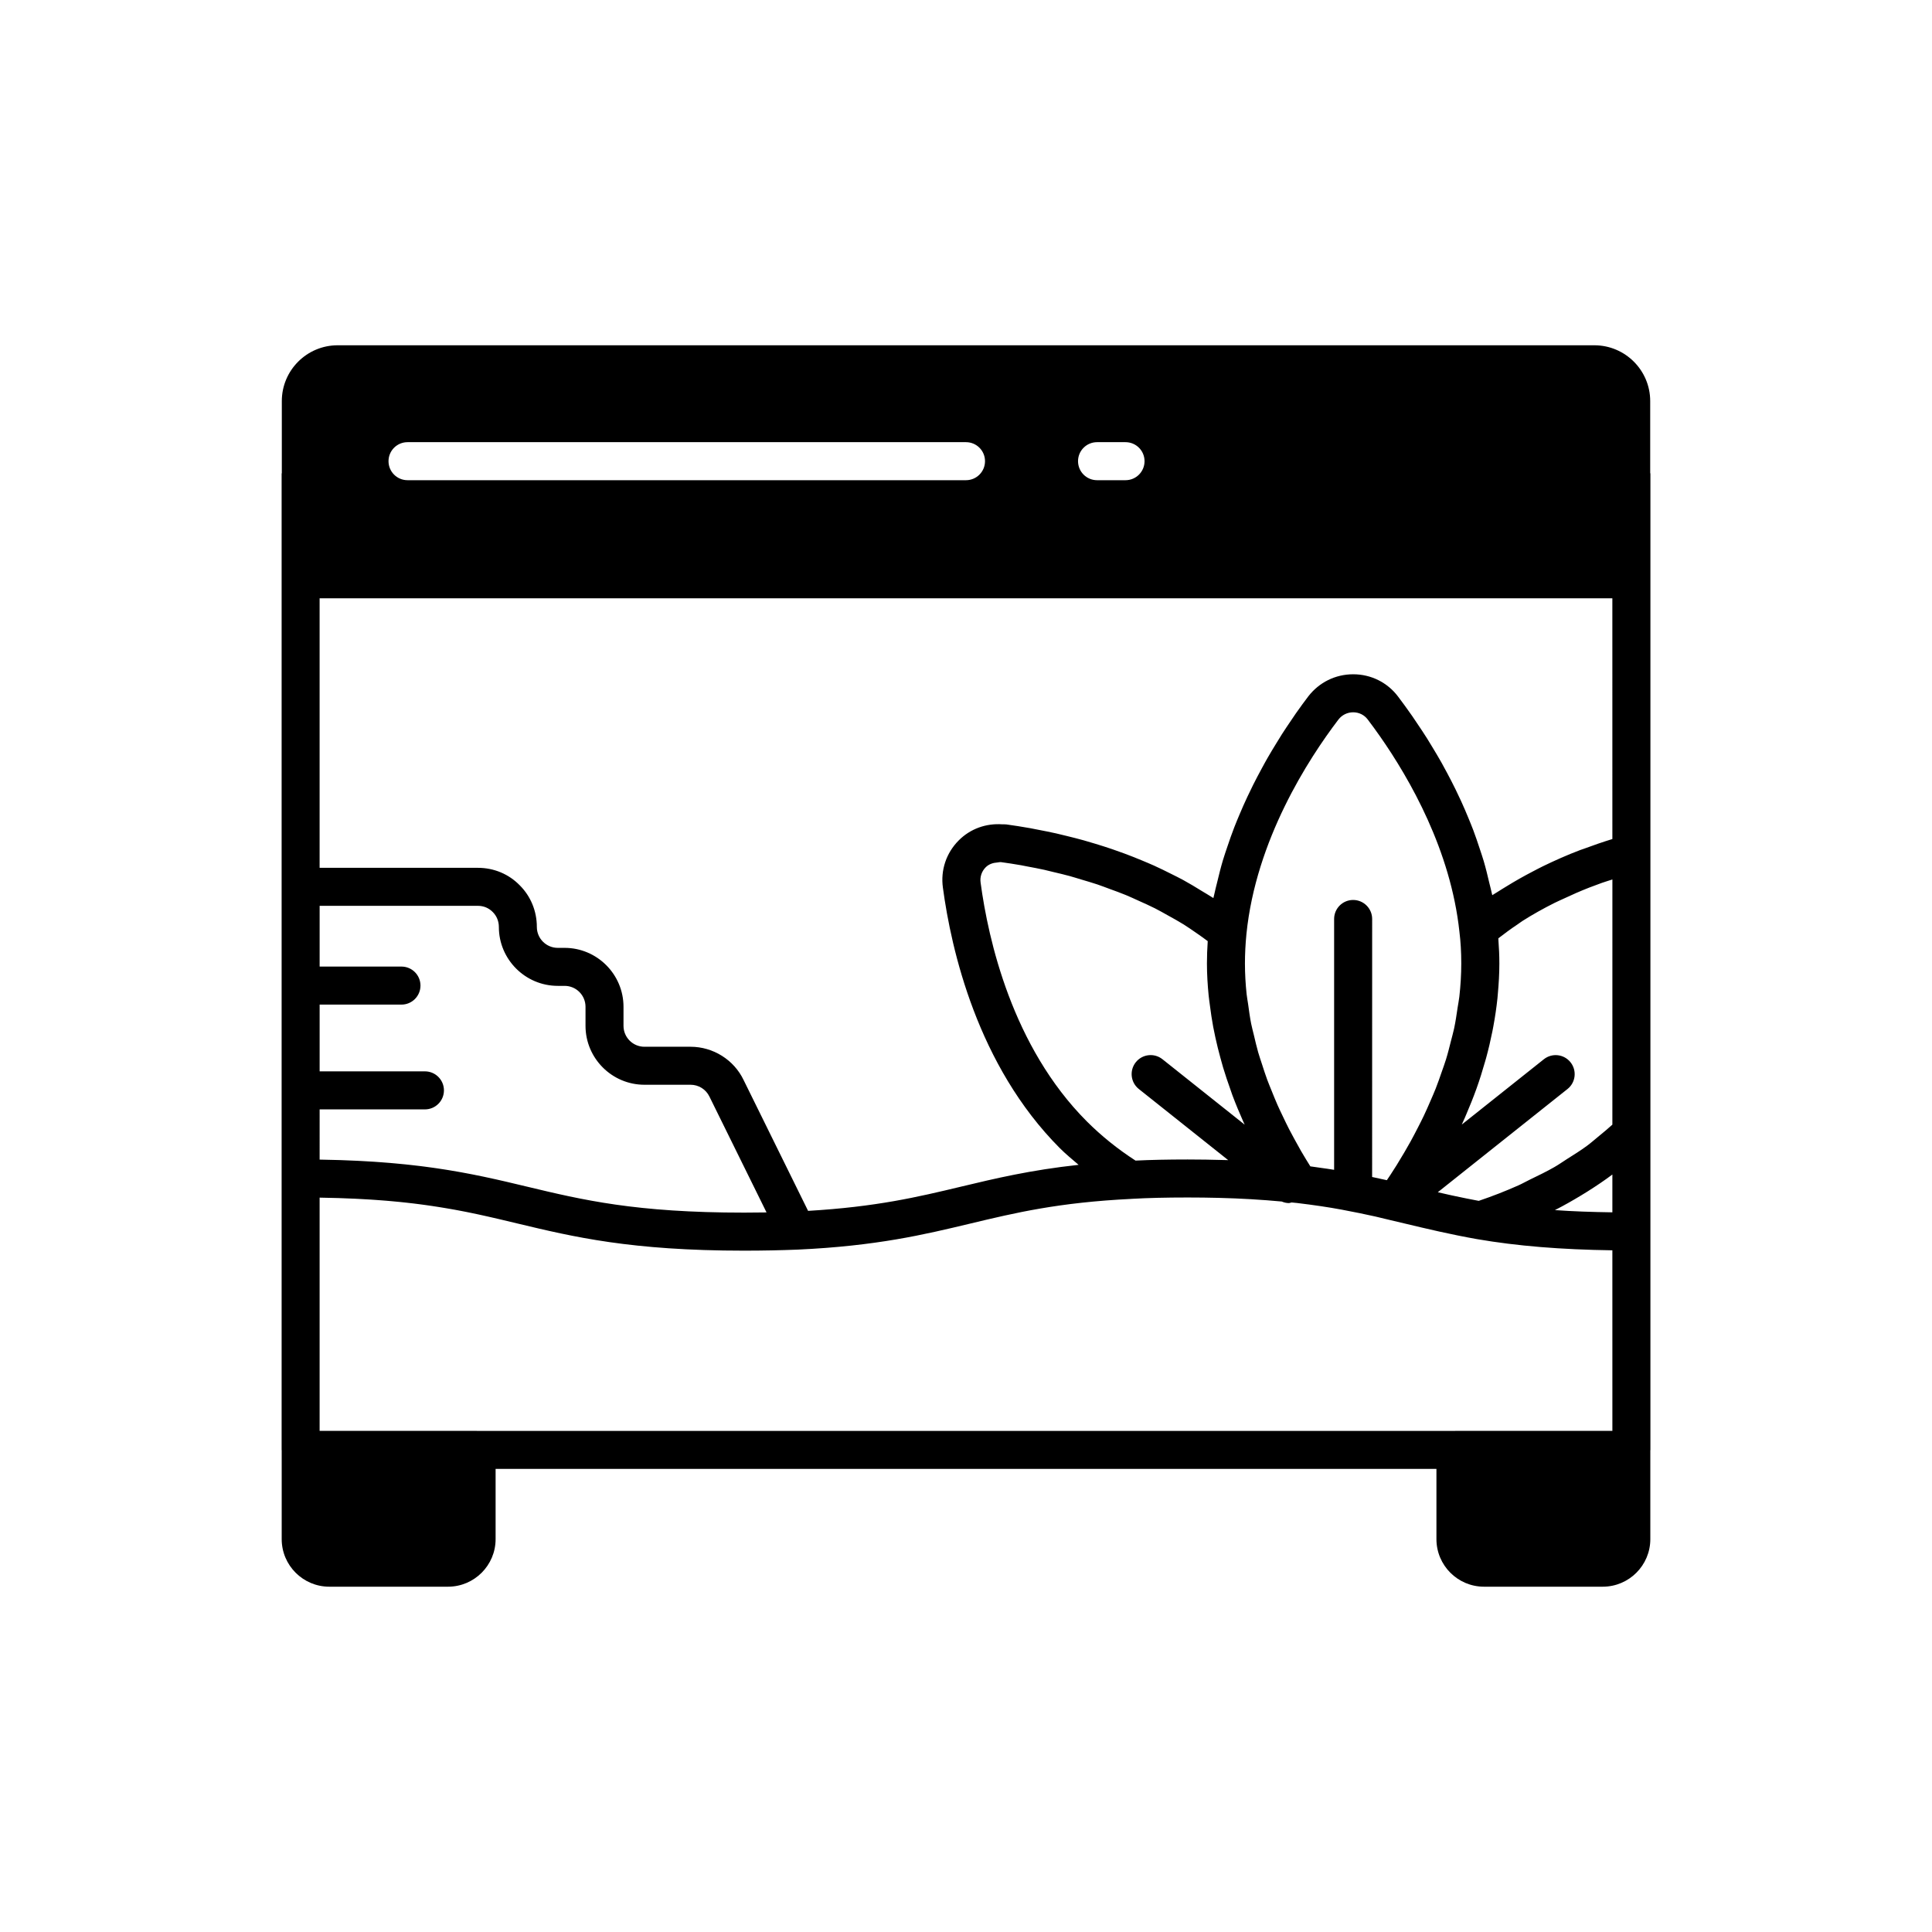
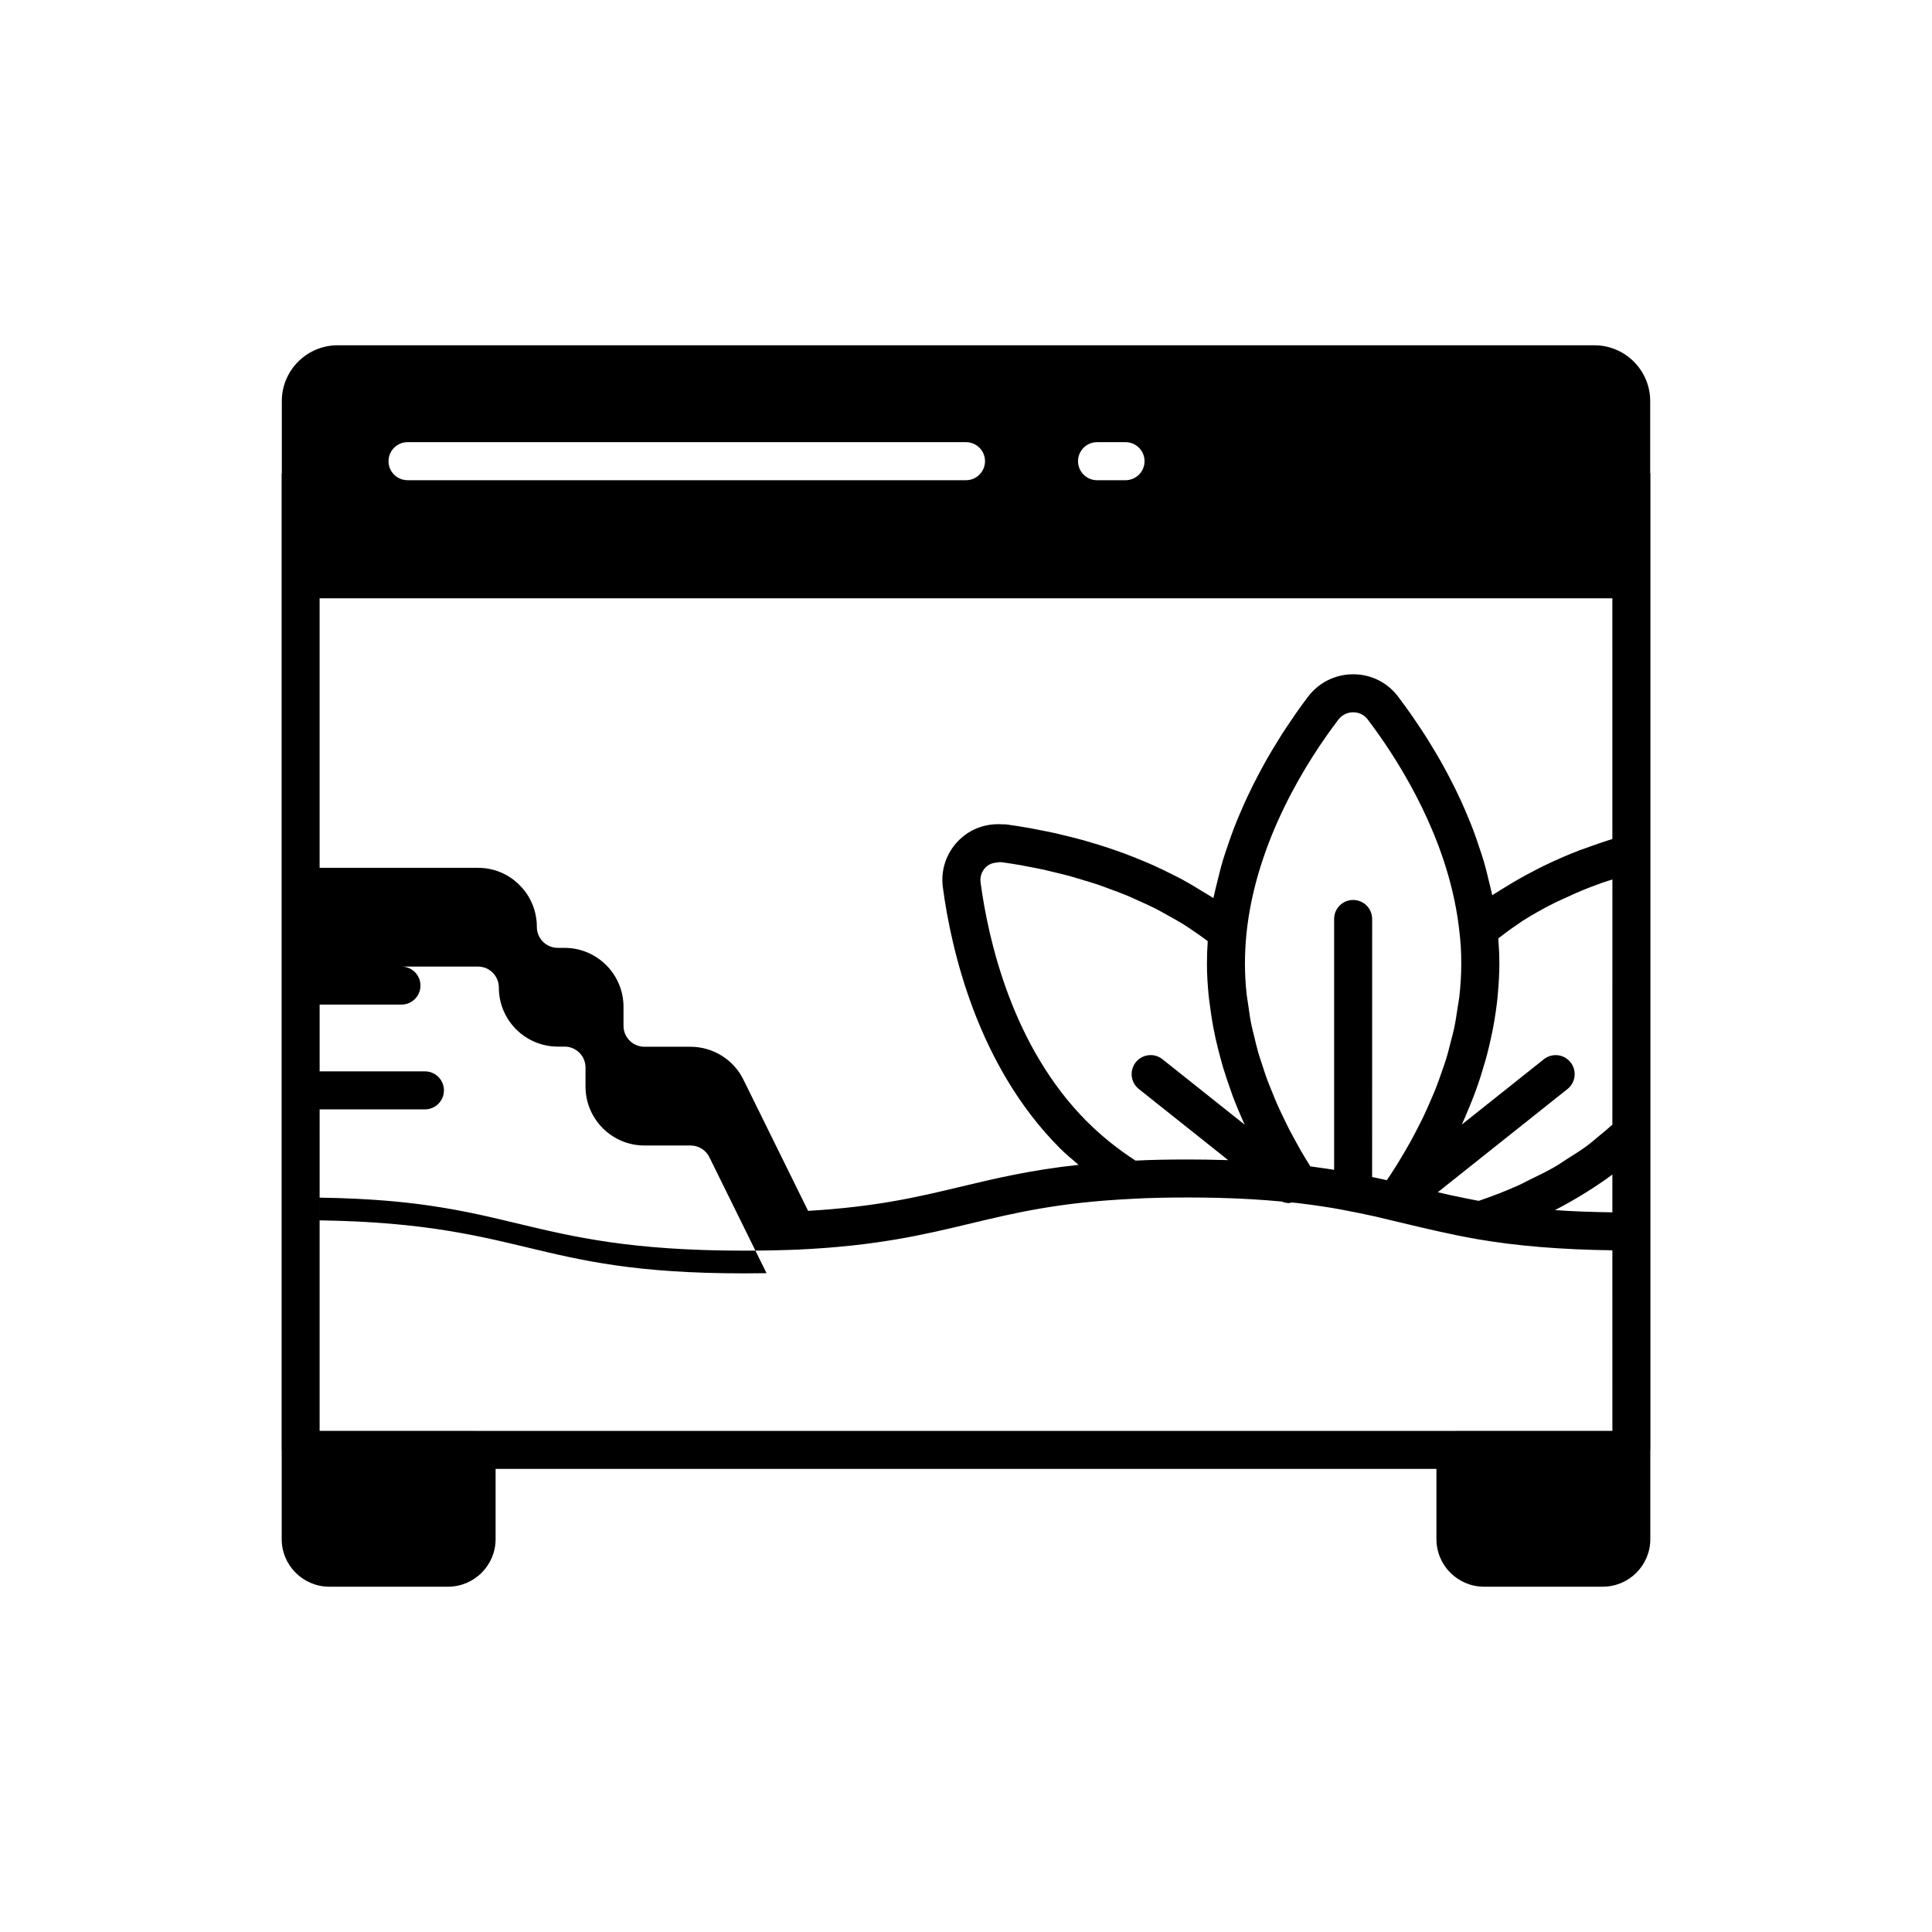
<svg xmlns="http://www.w3.org/2000/svg" fill="#000000" width="800px" height="800px" version="1.1" viewBox="144 144 512 512">
-   <path d="m581.32 269.3v-19.008c0-8.156-6.637-14.789-14.793-14.789h-333.05c-8.156 0-14.793 6.633-14.793 14.789v19.027c-0.004 0.086-0.051 0.156-0.051 0.242v258.68c0 0.035 0.02 0.062 0.02 0.098v23.547c0 6.953 5.656 12.605 12.609 12.605h31.469c6.953 0 12.609-5.652 12.609-12.605v-18.609h249.33v18.609c0 6.953 5.652 12.605 12.605 12.605h31.473c6.953 0 12.605-5.652 12.605-12.605v-23.523c0.004-0.043 0.023-0.078 0.023-0.121v-258.68c0-0.09-0.051-0.168-0.055-0.262zm-146.59-8.121h7.547c2.785 0 5.039 2.254 5.039 5.039s-2.254 5.039-5.039 5.039h-7.547c-2.785 0-5.039-2.254-5.039-5.039s2.254-5.039 5.039-5.039zm-182.73 0h148c2.785 0 5.039 2.254 5.039 5.039s-2.254 5.039-5.039 5.039h-148c-2.785 0-5.039-2.254-5.039-5.039s2.254-5.039 5.039-5.039zm-23.293 176.82h27.902c2.785 0 5.039-2.254 5.039-5.039s-2.254-5.039-5.039-5.039h-27.902v-17.691h21.684c2.785 0 5.039-2.254 5.039-5.039 0-2.785-2.254-5.039-5.039-5.039h-21.684v-16.098h41.953c1.496 0 2.879 0.57 3.938 1.656 1.031 1.031 1.605 2.43 1.605 3.938 0 8.609 7.008 15.617 15.621 15.617h1.805c3.055 0 5.539 2.484 5.539 5.539v5.047c0 8.613 7.008 15.621 15.617 15.621h12.227c2.125 0 4.074 1.211 5 3.144l15.129 30.691c-1.91 0.035-3.887 0.051-5.934 0.051-28.809 0-42.805-3.356-57.625-6.906-1.812-0.434-3.633-0.871-5.484-1.301-0.148-0.035-0.297-0.066-0.445-0.102-0.781-0.18-1.57-0.359-2.367-0.539-0.18-0.039-0.359-0.078-0.539-0.117-0.773-0.172-1.551-0.34-2.344-0.508-0.215-0.047-0.438-0.09-0.656-0.137-0.746-0.156-1.5-0.309-2.262-0.461-0.285-0.059-0.578-0.113-0.867-0.168-0.719-0.141-1.441-0.277-2.18-0.41-0.324-0.059-0.656-0.117-0.988-0.176-0.723-0.129-1.457-0.254-2.207-0.379-0.352-0.059-0.707-0.117-1.066-0.172-0.746-0.117-1.5-0.234-2.269-0.348-0.383-0.055-0.766-0.109-1.156-0.168-0.77-0.109-1.551-0.215-2.348-0.316-0.41-0.055-0.824-0.105-1.242-0.156-0.801-0.098-1.621-0.191-2.453-0.281-0.441-0.047-0.879-0.098-1.328-0.145-0.855-0.09-1.734-0.172-2.621-0.25-0.441-0.039-0.883-0.082-1.332-0.121-0.922-0.078-1.867-0.148-2.82-0.219-0.473-0.035-0.938-0.07-1.418-0.102-0.977-0.066-1.988-0.121-3.008-0.176-0.48-0.027-0.953-0.055-1.445-0.078-1.109-0.055-2.258-0.098-3.414-0.141-0.434-0.016-0.855-0.035-1.297-0.051-1.293-0.039-2.637-0.07-3.996-0.094-0.348-0.008-0.676-0.016-1.027-0.023-0.102 0-0.195-0.004-0.297-0.008zm342.59 85.188h-41.594c-0.023 0-0.047 0.016-0.074 0.016h-259.26c-0.027 0-0.047-0.016-0.074-0.016h-41.594v-61.797h0.184 0.078c1.617 0.023 3.18 0.062 4.699 0.109 0.352 0.012 0.684 0.027 1.031 0.039 1.168 0.039 2.324 0.082 3.441 0.137 0.477 0.023 0.926 0.051 1.391 0.074 0.949 0.051 1.895 0.102 2.805 0.16 0.535 0.035 1.047 0.074 1.566 0.109 0.809 0.059 1.613 0.117 2.394 0.18 0.543 0.043 1.066 0.094 1.59 0.141 0.727 0.066 1.453 0.133 2.156 0.203 0.535 0.055 1.059 0.113 1.586 0.168 0.66 0.07 1.312 0.145 1.949 0.223 0.535 0.062 1.062 0.129 1.586 0.199 0.598 0.078 1.191 0.156 1.773 0.238 0.531 0.074 1.055 0.148 1.57 0.227 0.543 0.082 1.078 0.16 1.605 0.246 0.531 0.086 1.062 0.168 1.586 0.258 0.492 0.082 0.98 0.168 1.465 0.25 0.527 0.094 1.051 0.184 1.566 0.277 0.469 0.086 0.926 0.176 1.387 0.262 0.512 0.098 1.027 0.195 1.531 0.297 0.434 0.086 0.867 0.176 1.297 0.266 0.52 0.105 1.039 0.215 1.551 0.324 0.395 0.086 0.785 0.172 1.176 0.258 0.531 0.117 1.062 0.23 1.59 0.352 0.34 0.078 0.68 0.156 1.02 0.234 0.574 0.133 1.152 0.262 1.723 0.395 0.109 0.023 0.215 0.051 0.328 0.078 1.637 0.383 3.269 0.773 4.906 1.168 14.73 3.527 29.969 7.176 59.965 7.176 5.086 0 9.738-0.102 14.023-0.27 0.043 0 0.09 0 0.137-0.004 20.953-0.961 33.539-3.977 45.707-6.887 12.043-2.883 23.414-5.609 42.77-6.559 0.012 0 0.016-0.008 0.027-0.008 0.004 0 0.012 0.004 0.016 0 4.281-0.246 9.141-0.363 14.859-0.363 2.82 0 5.543 0.035 8.195 0.102 5.941 0.148 11.461 0.48 16.727 0.969 0.613 0.25 1.246 0.414 1.891 0.414 0.254 0 0.484-0.125 0.734-0.164 0.457 0.047 0.938 0.082 1.391 0.133 4.535 0.547 8.406 1.121 11.809 1.754l4.832 0.945c2.844 0.57 5.535 1.191 8.285 1.879l3.793 0.898c5.875 1.402 11.949 2.848 18.973 4.098h0.016c0.004 0 0.008 0.004 0.008 0.004 10.762 1.852 22.363 2.777 35.902 2.969zm-106.99-115.36c0.086 0.895 0.223 1.762 0.336 2.648 0.242 1.906 0.52 3.789 0.867 5.648 0.184 0.969 0.383 1.922 0.59 2.875 0.391 1.785 0.824 3.535 1.301 5.269 0.238 0.871 0.465 1.742 0.723 2.594 0.602 2 1.258 3.949 1.949 5.867 0.18 0.5 0.336 1.016 0.523 1.508 0.898 2.391 1.859 4.703 2.859 6.945 0.133 0.293 0.266 0.578 0.395 0.867l-21.781-17.336c-2.188-1.742-5.352-1.371-7.078 0.801-1.73 2.18-1.371 5.348 0.801 7.078l23.691 18.855c-0.43-0.016-0.879-0.02-1.316-0.031-3.051-0.086-6.168-0.141-9.43-0.141-5.207 0-9.746 0.098-13.809 0.297-4.723-3.051-9.066-6.547-12.926-10.406-19.754-19.809-26.102-48.121-28.133-63.27-0.211-1.512 0.285-2.992 1.359-4.062 0.84-0.84 1.961-1.195 3.113-1.27 0.328-0.02 0.637-0.133 0.973-0.082 1.59 0.215 3.367 0.484 5.273 0.816 0.559 0.098 1.203 0.238 1.781 0.348 1.406 0.262 2.816 0.523 4.348 0.859 0.809 0.176 1.691 0.414 2.531 0.613 1.406 0.332 2.801 0.656 4.277 1.059 0.965 0.262 1.988 0.598 2.981 0.891 1.426 0.422 2.844 0.832 4.309 1.32 1.078 0.359 2.18 0.797 3.273 1.195 1.434 0.523 2.867 1.035 4.316 1.633 1.137 0.465 2.277 1.012 3.418 1.523 1.43 0.641 2.856 1.273 4.281 1.992 1.152 0.582 2.293 1.246 3.438 1.879 1.402 0.777 2.809 1.547 4.188 2.406 1.133 0.703 2.231 1.492 3.34 2.25 1.008 0.691 2.008 1.402 2.992 2.144-0.133 2.016-0.207 4-0.207 5.918 0 2.871 0.18 5.699 0.453 8.496zm38.289-25.328c-2.785 0-5.039 2.254-5.039 5.039v66.477c-0.547-0.09-1.094-0.176-1.664-0.262-0.527-0.078-1.113-0.156-1.66-0.234-0.984-0.141-1.926-0.285-2.977-0.422-0.367-0.586-0.73-1.172-1.102-1.781-0.457-0.754-0.914-1.512-1.375-2.305-0.598-1.035-1.195-2.125-1.789-3.219-0.465-0.852-0.926-1.699-1.383-2.59-0.582-1.133-1.145-2.32-1.711-3.508-0.445-0.934-0.895-1.852-1.32-2.816-0.547-1.234-1.062-2.523-1.578-3.805-0.398-0.992-0.812-1.965-1.188-2.984-0.496-1.344-0.934-2.738-1.387-4.129-0.332-1.023-0.688-2.031-0.988-3.078-0.426-1.477-0.77-3-1.129-4.519-0.242-1.02-0.523-2.016-0.73-3.051-0.34-1.695-0.566-3.441-0.809-5.18-0.125-0.902-0.305-1.781-0.402-2.691-0.281-2.668-0.441-5.379-0.441-8.121 0-2.508 0.133-5.152 0.398-7.836 2.523-24.879 16.375-46.289 24.383-56.805 0.941-1.215 2.363-1.914 3.902-1.914h0.02c1.52 0.004 2.914 0.695 3.812 1.879 0.996 1.309 2.078 2.785 3.223 4.418 7.996 11.418 18.801 30.359 21.098 51.852 0.328 2.633 0.492 5.387 0.492 8.41 0 2.973-0.188 5.898-0.508 8.781-0.109 0.98-0.312 1.926-0.457 2.894-0.277 1.879-0.547 3.762-0.941 5.594-0.238 1.117-0.555 2.195-0.832 3.297-0.414 1.629-0.812 3.266-1.305 4.848-0.352 1.133-0.754 2.227-1.141 3.336-0.516 1.484-1.027 2.973-1.594 4.406-0.438 1.105-0.91 2.172-1.375 3.246-0.59 1.363-1.184 2.727-1.812 4.039-0.5 1.051-1.02 2.066-1.543 3.082-0.641 1.25-1.285 2.492-1.945 3.688-0.543 0.98-1.094 1.934-1.645 2.875-0.668 1.137-1.336 2.254-2.008 3.332-0.559 0.891-1.109 1.758-1.668 2.606-0.316 0.488-0.633 0.945-0.949 1.414-1.273-0.297-2.586-0.574-3.902-0.848l0.008-68.375c0-2.785-2.254-5.039-5.039-5.039zm68.699 82.781c-5.359-0.078-10.469-0.25-15.23-0.59 0.012-0.004 0.02-0.012 0.031-0.016 2.379-1.211 4.652-2.508 6.871-3.848 0.582-0.352 1.164-0.707 1.734-1.066 2.238-1.414 4.418-2.871 6.481-4.418 0.035-0.027 0.078-0.051 0.113-0.078zm0-23.242c-1.133 1.043-2.336 2.031-3.543 3.019-1.082 0.887-2.117 1.809-3.258 2.648-1.637 1.207-3.418 2.309-5.18 3.422-1.129 0.715-2.195 1.48-3.375 2.156-2.066 1.188-4.289 2.258-6.512 3.332-1.023 0.496-1.973 1.047-3.031 1.52-3.352 1.492-6.848 2.863-10.512 4.102-2.254-0.418-4.375-0.855-6.461-1.301-0.461-0.102-0.934-0.199-1.391-0.301-1.012-0.223-2.004-0.457-3-0.684l34.375-27.355c2.176-1.73 2.535-4.898 0.801-7.078-1.73-2.176-4.894-2.543-7.078-0.801l-21.742 17.301c0.262-0.57 0.52-1.137 0.773-1.715 0.145-0.328 0.277-0.66 0.422-0.992 0.941-2.199 1.852-4.445 2.684-6.762 0.004-0.016 0.012-0.031 0.016-0.043 0.824-2.297 1.566-4.664 2.25-7.07 0.102-0.352 0.211-0.699 0.305-1.055 0.637-2.32 1.188-4.695 1.672-7.102 0.09-0.449 0.176-0.902 0.258-1.355 0.449-2.43 0.816-4.894 1.078-7.398 0.039-0.383 0.062-0.766 0.098-1.148 0.242-2.648 0.402-5.324 0.402-8.043 0-2.141-0.098-4.137-0.242-6.078-0.016-0.191-0.008-0.406-0.023-0.594 1.641-1.262 3.305-2.508 5.066-3.672 0.453-0.301 0.867-0.633 1.324-0.926 2.668-1.695 5.484-3.269 8.41-4.742 0.809-0.406 1.668-0.77 2.496-1.16 2.191-1.035 4.438-2.019 6.766-2.934 1.109-0.434 2.238-0.848 3.379-1.258 0.902-0.324 1.859-0.594 2.781-0.902zm0-75.684c-2.594 0.789-5.098 1.672-7.566 2.586-0.305 0.113-0.633 0.203-0.934 0.32-3.453 1.309-6.742 2.773-9.938 4.324-0.902 0.438-1.77 0.91-2.656 1.367-2.367 1.227-4.656 2.523-6.867 3.887-0.836 0.516-1.684 1.016-2.496 1.547-0.445 0.293-0.93 0.551-1.367 0.848-0.031-0.164-0.082-0.316-0.117-0.477-0.191-0.945-0.453-1.848-0.672-2.781-0.457-1.957-0.926-3.902-1.484-5.797-0.32-1.09-0.688-2.144-1.039-3.215-0.555-1.684-1.113-3.352-1.73-4.981-0.414-1.09-0.848-2.144-1.289-3.211-0.637-1.547-1.289-3.07-1.973-4.559-0.477-1.031-0.953-2.039-1.445-3.043-0.719-1.461-1.445-2.883-2.195-4.281-0.5-0.934-0.992-1.859-1.5-2.762-0.797-1.414-1.605-2.766-2.418-4.106-0.48-0.793-0.953-1.594-1.438-2.359-0.906-1.434-1.812-2.785-2.719-4.121-0.395-0.582-0.789-1.195-1.18-1.754-1.289-1.848-2.566-3.606-3.805-5.238-2.824-3.711-7.129-5.844-11.809-5.859h-0.051c-4.688 0-9.012 2.125-11.898 5.859-1.02 1.34-2.133 2.863-3.297 4.516-0.391 0.555-0.801 1.188-1.199 1.773-0.809 1.184-1.613 2.371-2.457 3.684-0.496 0.773-0.988 1.602-1.492 2.414-0.781 1.27-1.555 2.543-2.34 3.91-0.535 0.926-1.051 1.887-1.578 2.859-0.758 1.387-1.5 2.797-2.238 4.269-0.523 1.047-1.031 2.106-1.543 3.188-0.719 1.523-1.402 3.082-2.078 4.684-0.477 1.129-0.945 2.254-1.398 3.418-0.652 1.68-1.25 3.402-1.836 5.148-0.395 1.172-0.797 2.328-1.156 3.527-0.566 1.887-1.043 3.824-1.512 5.777-0.273 1.137-0.582 2.246-0.816 3.406-0.062 0.297-0.152 0.574-0.211 0.871-0.145-0.098-0.297-0.172-0.441-0.27-0.852-0.559-1.719-1.043-2.578-1.57-1.664-1.027-3.328-2.043-5.023-2.965-1.027-0.559-2.055-1.055-3.086-1.574-1.555-0.781-3.102-1.551-4.664-2.25-1.086-0.488-2.164-0.934-3.246-1.383-1.52-0.629-3.023-1.23-4.535-1.789-1.09-0.402-2.164-0.785-3.246-1.156-1.504-0.512-2.984-0.984-4.465-1.43-1.047-0.316-2.082-0.633-3.113-0.918-1.516-0.422-2.992-0.793-4.473-1.152-0.938-0.227-1.879-0.473-2.797-0.676-1.629-0.363-3.191-0.672-4.75-0.969-0.695-0.133-1.41-0.289-2.09-0.41-2.215-0.391-4.356-0.73-6.383-1.004-0.348-0.047-0.684 0-1.031-0.023-4.316-0.305-8.465 1.164-11.539 4.238-3.332 3.324-4.867 7.91-4.215 12.555 2.195 16.375 9.137 47.117 30.984 69.023 1.559 1.559 3.285 2.973 4.977 4.422-12.777 1.387-22.078 3.606-31.133 5.773-11.547 2.769-22.582 5.367-40.555 6.426l-17.09-34.672c-2.559-5.359-8.078-8.82-14.062-8.82h-12.227c-3.055 0-5.539-2.488-5.539-5.543v-5.047c0-8.609-7.008-15.617-15.617-15.617h-1.805c-3.055 0-5.543-2.484-5.543-5.539 0-4.195-1.617-8.121-4.508-11.012-2.922-3.008-6.867-4.66-11.109-4.66h-41.953v-71.422h342.59z" />
+   <path d="m581.32 269.3v-19.008c0-8.156-6.637-14.789-14.793-14.789h-333.05c-8.156 0-14.793 6.633-14.793 14.789v19.027c-0.004 0.086-0.051 0.156-0.051 0.242v258.68c0 0.035 0.02 0.062 0.02 0.098v23.547c0 6.953 5.656 12.605 12.609 12.605h31.469c6.953 0 12.609-5.652 12.609-12.605v-18.609h249.33v18.609c0 6.953 5.652 12.605 12.605 12.605h31.473c6.953 0 12.605-5.652 12.605-12.605v-23.523c0.004-0.043 0.023-0.078 0.023-0.121v-258.68c0-0.09-0.051-0.168-0.055-0.262zm-146.59-8.121h7.547c2.785 0 5.039 2.254 5.039 5.039s-2.254 5.039-5.039 5.039h-7.547c-2.785 0-5.039-2.254-5.039-5.039s2.254-5.039 5.039-5.039zm-182.73 0h148c2.785 0 5.039 2.254 5.039 5.039s-2.254 5.039-5.039 5.039h-148c-2.785 0-5.039-2.254-5.039-5.039s2.254-5.039 5.039-5.039zm-23.293 176.82h27.902c2.785 0 5.039-2.254 5.039-5.039s-2.254-5.039-5.039-5.039h-27.902v-17.691h21.684c2.785 0 5.039-2.254 5.039-5.039 0-2.785-2.254-5.039-5.039-5.039h-21.684h41.953c1.496 0 2.879 0.57 3.938 1.656 1.031 1.031 1.605 2.43 1.605 3.938 0 8.609 7.008 15.617 15.621 15.617h1.805c3.055 0 5.539 2.484 5.539 5.539v5.047c0 8.613 7.008 15.621 15.617 15.621h12.227c2.125 0 4.074 1.211 5 3.144l15.129 30.691c-1.91 0.035-3.887 0.051-5.934 0.051-28.809 0-42.805-3.356-57.625-6.906-1.812-0.434-3.633-0.871-5.484-1.301-0.148-0.035-0.297-0.066-0.445-0.102-0.781-0.18-1.57-0.359-2.367-0.539-0.18-0.039-0.359-0.078-0.539-0.117-0.773-0.172-1.551-0.34-2.344-0.508-0.215-0.047-0.438-0.09-0.656-0.137-0.746-0.156-1.5-0.309-2.262-0.461-0.285-0.059-0.578-0.113-0.867-0.168-0.719-0.141-1.441-0.277-2.18-0.41-0.324-0.059-0.656-0.117-0.988-0.176-0.723-0.129-1.457-0.254-2.207-0.379-0.352-0.059-0.707-0.117-1.066-0.172-0.746-0.117-1.5-0.234-2.269-0.348-0.383-0.055-0.766-0.109-1.156-0.168-0.77-0.109-1.551-0.215-2.348-0.316-0.41-0.055-0.824-0.105-1.242-0.156-0.801-0.098-1.621-0.191-2.453-0.281-0.441-0.047-0.879-0.098-1.328-0.145-0.855-0.09-1.734-0.172-2.621-0.25-0.441-0.039-0.883-0.082-1.332-0.121-0.922-0.078-1.867-0.148-2.82-0.219-0.473-0.035-0.938-0.07-1.418-0.102-0.977-0.066-1.988-0.121-3.008-0.176-0.48-0.027-0.953-0.055-1.445-0.078-1.109-0.055-2.258-0.098-3.414-0.141-0.434-0.016-0.855-0.035-1.297-0.051-1.293-0.039-2.637-0.07-3.996-0.094-0.348-0.008-0.676-0.016-1.027-0.023-0.102 0-0.195-0.004-0.297-0.008zm342.59 85.188h-41.594c-0.023 0-0.047 0.016-0.074 0.016h-259.26c-0.027 0-0.047-0.016-0.074-0.016h-41.594v-61.797h0.184 0.078c1.617 0.023 3.18 0.062 4.699 0.109 0.352 0.012 0.684 0.027 1.031 0.039 1.168 0.039 2.324 0.082 3.441 0.137 0.477 0.023 0.926 0.051 1.391 0.074 0.949 0.051 1.895 0.102 2.805 0.16 0.535 0.035 1.047 0.074 1.566 0.109 0.809 0.059 1.613 0.117 2.394 0.18 0.543 0.043 1.066 0.094 1.59 0.141 0.727 0.066 1.453 0.133 2.156 0.203 0.535 0.055 1.059 0.113 1.586 0.168 0.66 0.07 1.312 0.145 1.949 0.223 0.535 0.062 1.062 0.129 1.586 0.199 0.598 0.078 1.191 0.156 1.773 0.238 0.531 0.074 1.055 0.148 1.57 0.227 0.543 0.082 1.078 0.16 1.605 0.246 0.531 0.086 1.062 0.168 1.586 0.258 0.492 0.082 0.98 0.168 1.465 0.25 0.527 0.094 1.051 0.184 1.566 0.277 0.469 0.086 0.926 0.176 1.387 0.262 0.512 0.098 1.027 0.195 1.531 0.297 0.434 0.086 0.867 0.176 1.297 0.266 0.52 0.105 1.039 0.215 1.551 0.324 0.395 0.086 0.785 0.172 1.176 0.258 0.531 0.117 1.062 0.23 1.59 0.352 0.34 0.078 0.68 0.156 1.02 0.234 0.574 0.133 1.152 0.262 1.723 0.395 0.109 0.023 0.215 0.051 0.328 0.078 1.637 0.383 3.269 0.773 4.906 1.168 14.73 3.527 29.969 7.176 59.965 7.176 5.086 0 9.738-0.102 14.023-0.27 0.043 0 0.09 0 0.137-0.004 20.953-0.961 33.539-3.977 45.707-6.887 12.043-2.883 23.414-5.609 42.77-6.559 0.012 0 0.016-0.008 0.027-0.008 0.004 0 0.012 0.004 0.016 0 4.281-0.246 9.141-0.363 14.859-0.363 2.82 0 5.543 0.035 8.195 0.102 5.941 0.148 11.461 0.48 16.727 0.969 0.613 0.25 1.246 0.414 1.891 0.414 0.254 0 0.484-0.125 0.734-0.164 0.457 0.047 0.938 0.082 1.391 0.133 4.535 0.547 8.406 1.121 11.809 1.754l4.832 0.945c2.844 0.57 5.535 1.191 8.285 1.879l3.793 0.898c5.875 1.402 11.949 2.848 18.973 4.098h0.016c0.004 0 0.008 0.004 0.008 0.004 10.762 1.852 22.363 2.777 35.902 2.969zm-106.99-115.36c0.086 0.895 0.223 1.762 0.336 2.648 0.242 1.906 0.52 3.789 0.867 5.648 0.184 0.969 0.383 1.922 0.59 2.875 0.391 1.785 0.824 3.535 1.301 5.269 0.238 0.871 0.465 1.742 0.723 2.594 0.602 2 1.258 3.949 1.949 5.867 0.18 0.5 0.336 1.016 0.523 1.508 0.898 2.391 1.859 4.703 2.859 6.945 0.133 0.293 0.266 0.578 0.395 0.867l-21.781-17.336c-2.188-1.742-5.352-1.371-7.078 0.801-1.73 2.18-1.371 5.348 0.801 7.078l23.691 18.855c-0.43-0.016-0.879-0.02-1.316-0.031-3.051-0.086-6.168-0.141-9.43-0.141-5.207 0-9.746 0.098-13.809 0.297-4.723-3.051-9.066-6.547-12.926-10.406-19.754-19.809-26.102-48.121-28.133-63.27-0.211-1.512 0.285-2.992 1.359-4.062 0.84-0.84 1.961-1.195 3.113-1.27 0.328-0.02 0.637-0.133 0.973-0.082 1.59 0.215 3.367 0.484 5.273 0.816 0.559 0.098 1.203 0.238 1.781 0.348 1.406 0.262 2.816 0.523 4.348 0.859 0.809 0.176 1.691 0.414 2.531 0.613 1.406 0.332 2.801 0.656 4.277 1.059 0.965 0.262 1.988 0.598 2.981 0.891 1.426 0.422 2.844 0.832 4.309 1.32 1.078 0.359 2.18 0.797 3.273 1.195 1.434 0.523 2.867 1.035 4.316 1.633 1.137 0.465 2.277 1.012 3.418 1.523 1.43 0.641 2.856 1.273 4.281 1.992 1.152 0.582 2.293 1.246 3.438 1.879 1.402 0.777 2.809 1.547 4.188 2.406 1.133 0.703 2.231 1.492 3.34 2.25 1.008 0.691 2.008 1.402 2.992 2.144-0.133 2.016-0.207 4-0.207 5.918 0 2.871 0.18 5.699 0.453 8.496zm38.289-25.328c-2.785 0-5.039 2.254-5.039 5.039v66.477c-0.547-0.09-1.094-0.176-1.664-0.262-0.527-0.078-1.113-0.156-1.66-0.234-0.984-0.141-1.926-0.285-2.977-0.422-0.367-0.586-0.73-1.172-1.102-1.781-0.457-0.754-0.914-1.512-1.375-2.305-0.598-1.035-1.195-2.125-1.789-3.219-0.465-0.852-0.926-1.699-1.383-2.59-0.582-1.133-1.145-2.32-1.711-3.508-0.445-0.934-0.895-1.852-1.32-2.816-0.547-1.234-1.062-2.523-1.578-3.805-0.398-0.992-0.812-1.965-1.188-2.984-0.496-1.344-0.934-2.738-1.387-4.129-0.332-1.023-0.688-2.031-0.988-3.078-0.426-1.477-0.77-3-1.129-4.519-0.242-1.02-0.523-2.016-0.73-3.051-0.34-1.695-0.566-3.441-0.809-5.18-0.125-0.902-0.305-1.781-0.402-2.691-0.281-2.668-0.441-5.379-0.441-8.121 0-2.508 0.133-5.152 0.398-7.836 2.523-24.879 16.375-46.289 24.383-56.805 0.941-1.215 2.363-1.914 3.902-1.914h0.02c1.52 0.004 2.914 0.695 3.812 1.879 0.996 1.309 2.078 2.785 3.223 4.418 7.996 11.418 18.801 30.359 21.098 51.852 0.328 2.633 0.492 5.387 0.492 8.41 0 2.973-0.188 5.898-0.508 8.781-0.109 0.98-0.312 1.926-0.457 2.894-0.277 1.879-0.547 3.762-0.941 5.594-0.238 1.117-0.555 2.195-0.832 3.297-0.414 1.629-0.812 3.266-1.305 4.848-0.352 1.133-0.754 2.227-1.141 3.336-0.516 1.484-1.027 2.973-1.594 4.406-0.438 1.105-0.91 2.172-1.375 3.246-0.59 1.363-1.184 2.727-1.812 4.039-0.5 1.051-1.02 2.066-1.543 3.082-0.641 1.25-1.285 2.492-1.945 3.688-0.543 0.98-1.094 1.934-1.645 2.875-0.668 1.137-1.336 2.254-2.008 3.332-0.559 0.891-1.109 1.758-1.668 2.606-0.316 0.488-0.633 0.945-0.949 1.414-1.273-0.297-2.586-0.574-3.902-0.848l0.008-68.375c0-2.785-2.254-5.039-5.039-5.039zm68.699 82.781c-5.359-0.078-10.469-0.25-15.23-0.59 0.012-0.004 0.02-0.012 0.031-0.016 2.379-1.211 4.652-2.508 6.871-3.848 0.582-0.352 1.164-0.707 1.734-1.066 2.238-1.414 4.418-2.871 6.481-4.418 0.035-0.027 0.078-0.051 0.113-0.078zm0-23.242c-1.133 1.043-2.336 2.031-3.543 3.019-1.082 0.887-2.117 1.809-3.258 2.648-1.637 1.207-3.418 2.309-5.18 3.422-1.129 0.715-2.195 1.48-3.375 2.156-2.066 1.188-4.289 2.258-6.512 3.332-1.023 0.496-1.973 1.047-3.031 1.52-3.352 1.492-6.848 2.863-10.512 4.102-2.254-0.418-4.375-0.855-6.461-1.301-0.461-0.102-0.934-0.199-1.391-0.301-1.012-0.223-2.004-0.457-3-0.684l34.375-27.355c2.176-1.73 2.535-4.898 0.801-7.078-1.73-2.176-4.894-2.543-7.078-0.801l-21.742 17.301c0.262-0.57 0.52-1.137 0.773-1.715 0.145-0.328 0.277-0.66 0.422-0.992 0.941-2.199 1.852-4.445 2.684-6.762 0.004-0.016 0.012-0.031 0.016-0.043 0.824-2.297 1.566-4.664 2.25-7.07 0.102-0.352 0.211-0.699 0.305-1.055 0.637-2.32 1.188-4.695 1.672-7.102 0.09-0.449 0.176-0.902 0.258-1.355 0.449-2.43 0.816-4.894 1.078-7.398 0.039-0.383 0.062-0.766 0.098-1.148 0.242-2.648 0.402-5.324 0.402-8.043 0-2.141-0.098-4.137-0.242-6.078-0.016-0.191-0.008-0.406-0.023-0.594 1.641-1.262 3.305-2.508 5.066-3.672 0.453-0.301 0.867-0.633 1.324-0.926 2.668-1.695 5.484-3.269 8.41-4.742 0.809-0.406 1.668-0.77 2.496-1.16 2.191-1.035 4.438-2.019 6.766-2.934 1.109-0.434 2.238-0.848 3.379-1.258 0.902-0.324 1.859-0.594 2.781-0.902zm0-75.684c-2.594 0.789-5.098 1.672-7.566 2.586-0.305 0.113-0.633 0.203-0.934 0.32-3.453 1.309-6.742 2.773-9.938 4.324-0.902 0.438-1.77 0.91-2.656 1.367-2.367 1.227-4.656 2.523-6.867 3.887-0.836 0.516-1.684 1.016-2.496 1.547-0.445 0.293-0.93 0.551-1.367 0.848-0.031-0.164-0.082-0.316-0.117-0.477-0.191-0.945-0.453-1.848-0.672-2.781-0.457-1.957-0.926-3.902-1.484-5.797-0.32-1.09-0.688-2.144-1.039-3.215-0.555-1.684-1.113-3.352-1.73-4.981-0.414-1.09-0.848-2.144-1.289-3.211-0.637-1.547-1.289-3.07-1.973-4.559-0.477-1.031-0.953-2.039-1.445-3.043-0.719-1.461-1.445-2.883-2.195-4.281-0.5-0.934-0.992-1.859-1.5-2.762-0.797-1.414-1.605-2.766-2.418-4.106-0.48-0.793-0.953-1.594-1.438-2.359-0.906-1.434-1.812-2.785-2.719-4.121-0.395-0.582-0.789-1.195-1.18-1.754-1.289-1.848-2.566-3.606-3.805-5.238-2.824-3.711-7.129-5.844-11.809-5.859h-0.051c-4.688 0-9.012 2.125-11.898 5.859-1.02 1.34-2.133 2.863-3.297 4.516-0.391 0.555-0.801 1.188-1.199 1.773-0.809 1.184-1.613 2.371-2.457 3.684-0.496 0.773-0.988 1.602-1.492 2.414-0.781 1.27-1.555 2.543-2.34 3.91-0.535 0.926-1.051 1.887-1.578 2.859-0.758 1.387-1.5 2.797-2.238 4.269-0.523 1.047-1.031 2.106-1.543 3.188-0.719 1.523-1.402 3.082-2.078 4.684-0.477 1.129-0.945 2.254-1.398 3.418-0.652 1.68-1.25 3.402-1.836 5.148-0.395 1.172-0.797 2.328-1.156 3.527-0.566 1.887-1.043 3.824-1.512 5.777-0.273 1.137-0.582 2.246-0.816 3.406-0.062 0.297-0.152 0.574-0.211 0.871-0.145-0.098-0.297-0.172-0.441-0.27-0.852-0.559-1.719-1.043-2.578-1.57-1.664-1.027-3.328-2.043-5.023-2.965-1.027-0.559-2.055-1.055-3.086-1.574-1.555-0.781-3.102-1.551-4.664-2.25-1.086-0.488-2.164-0.934-3.246-1.383-1.52-0.629-3.023-1.23-4.535-1.789-1.09-0.402-2.164-0.785-3.246-1.156-1.504-0.512-2.984-0.984-4.465-1.43-1.047-0.316-2.082-0.633-3.113-0.918-1.516-0.422-2.992-0.793-4.473-1.152-0.938-0.227-1.879-0.473-2.797-0.676-1.629-0.363-3.191-0.672-4.75-0.969-0.695-0.133-1.41-0.289-2.09-0.41-2.215-0.391-4.356-0.73-6.383-1.004-0.348-0.047-0.684 0-1.031-0.023-4.316-0.305-8.465 1.164-11.539 4.238-3.332 3.324-4.867 7.91-4.215 12.555 2.195 16.375 9.137 47.117 30.984 69.023 1.559 1.559 3.285 2.973 4.977 4.422-12.777 1.387-22.078 3.606-31.133 5.773-11.547 2.769-22.582 5.367-40.555 6.426l-17.09-34.672c-2.559-5.359-8.078-8.82-14.062-8.82h-12.227c-3.055 0-5.539-2.488-5.539-5.543v-5.047c0-8.609-7.008-15.617-15.617-15.617h-1.805c-3.055 0-5.543-2.484-5.543-5.539 0-4.195-1.617-8.121-4.508-11.012-2.922-3.008-6.867-4.66-11.109-4.66h-41.953v-71.422h342.59z" />
</svg>